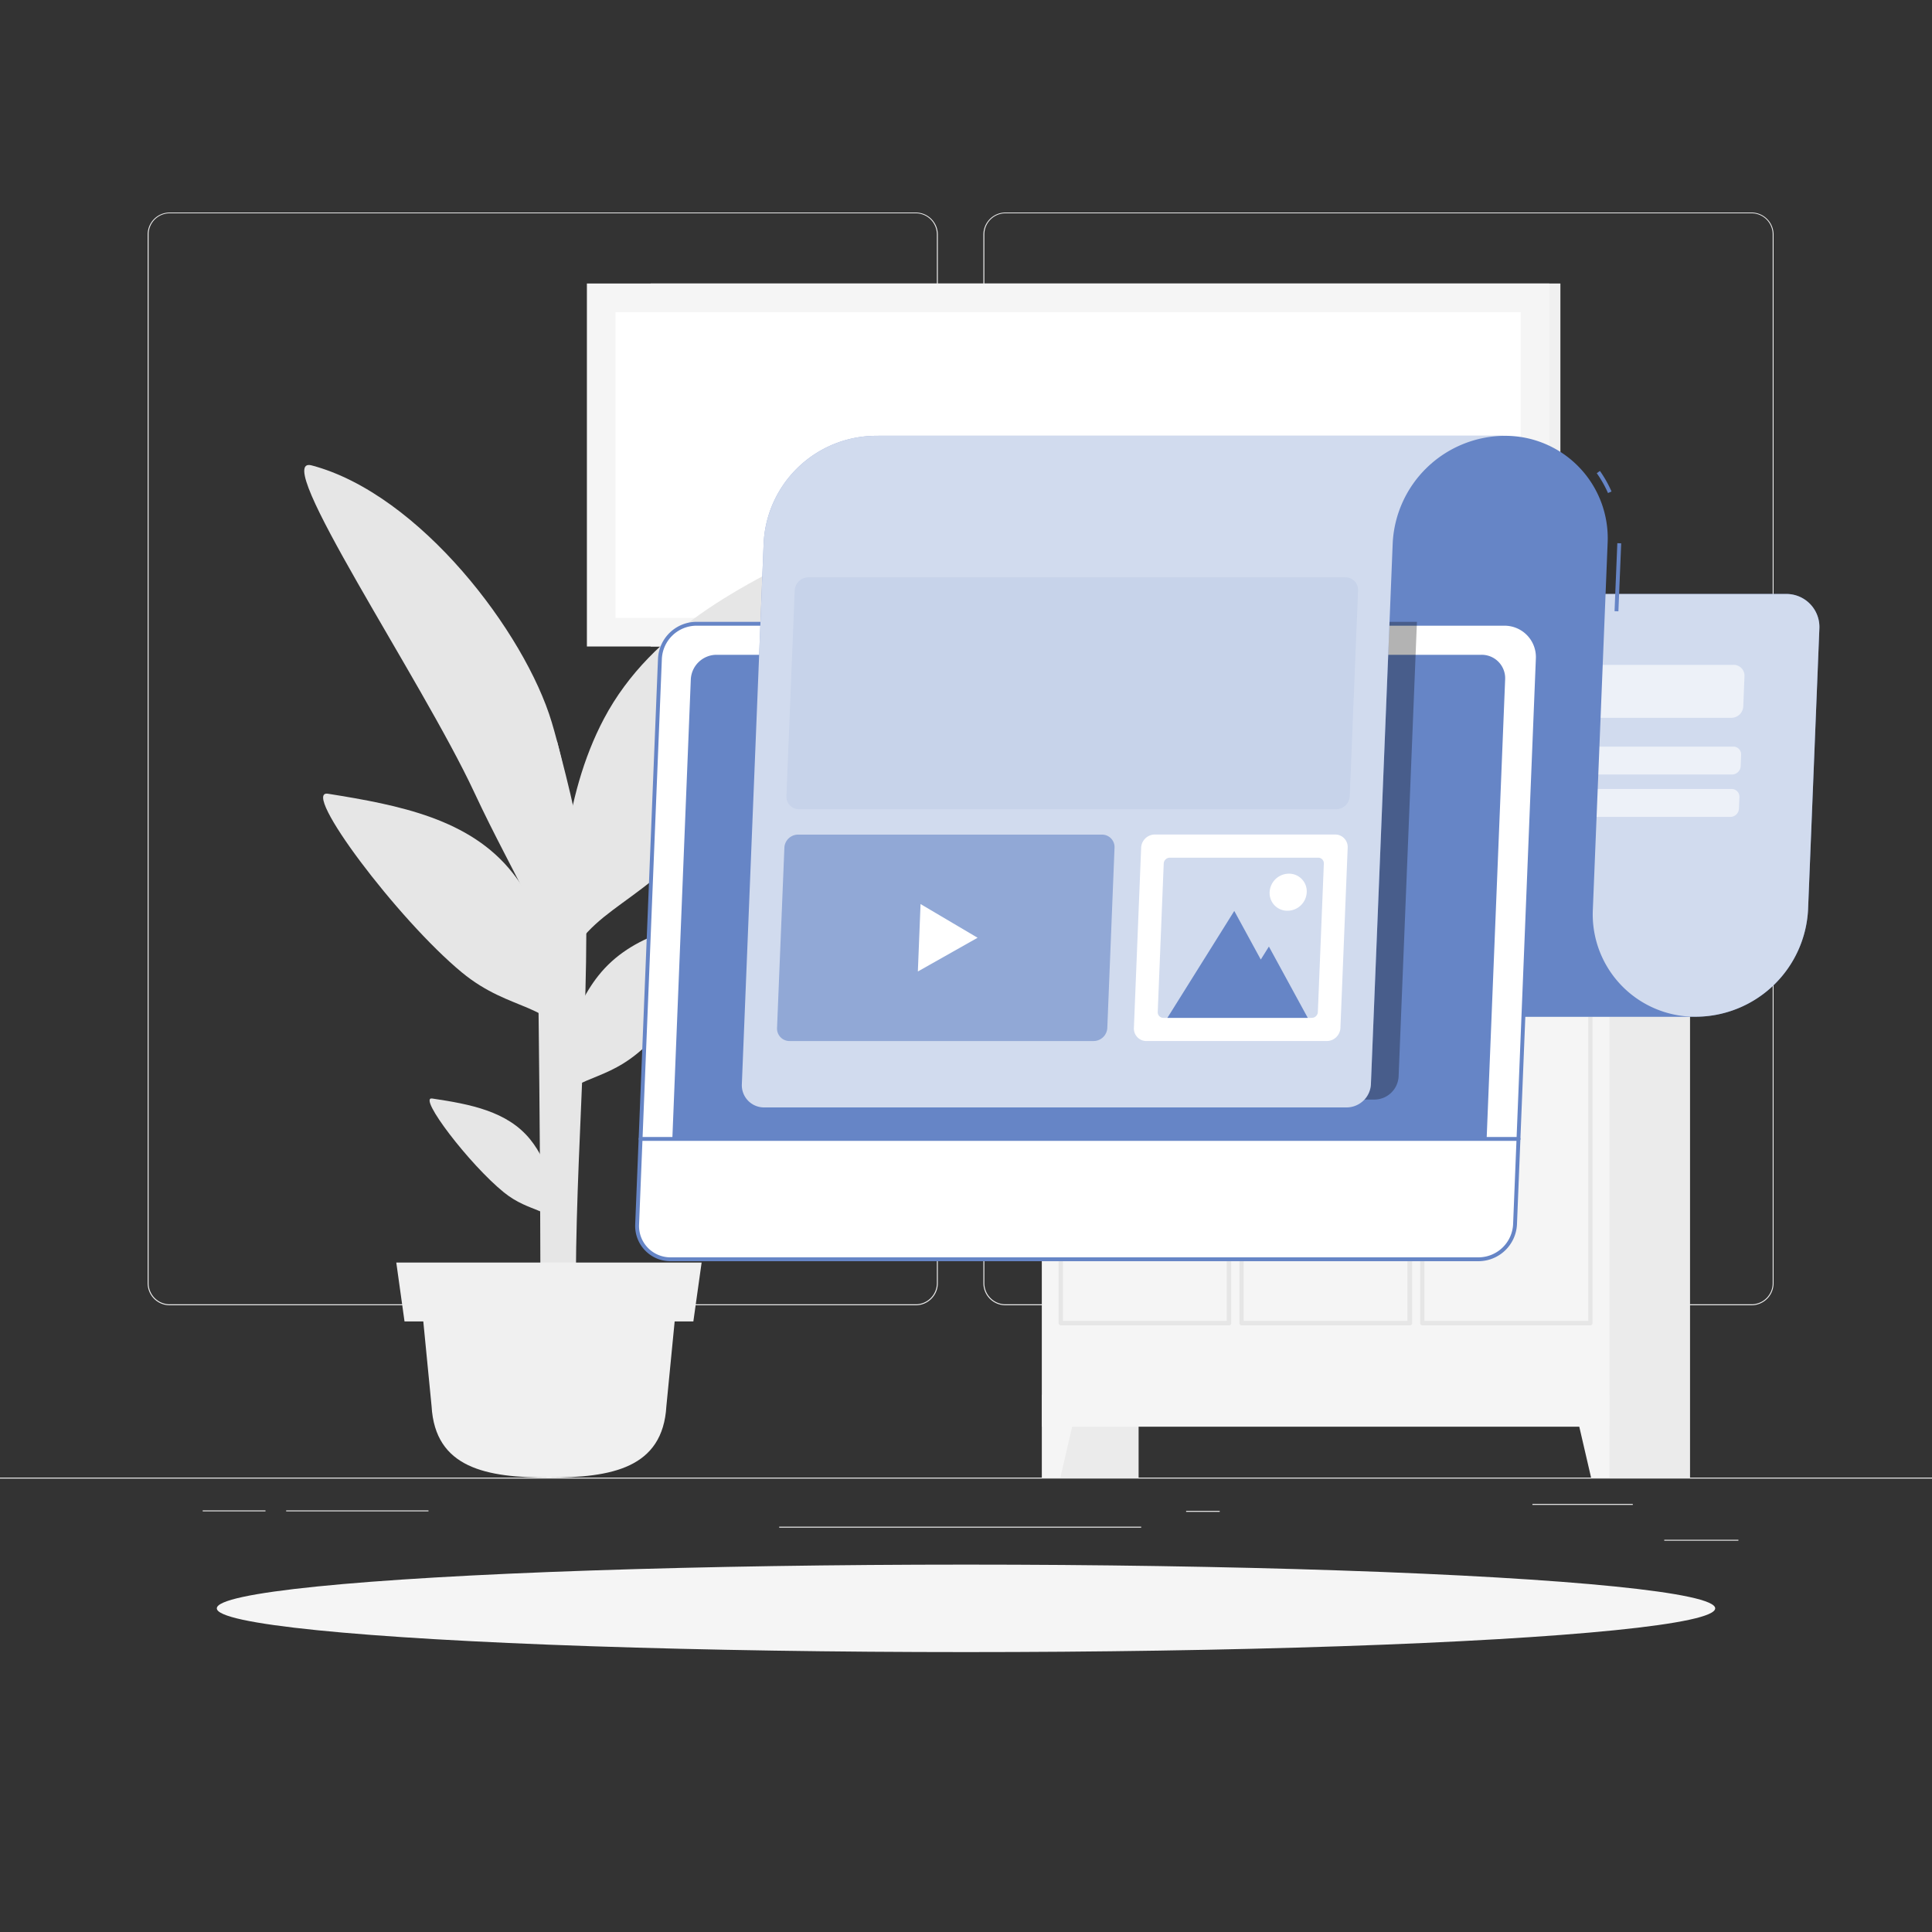
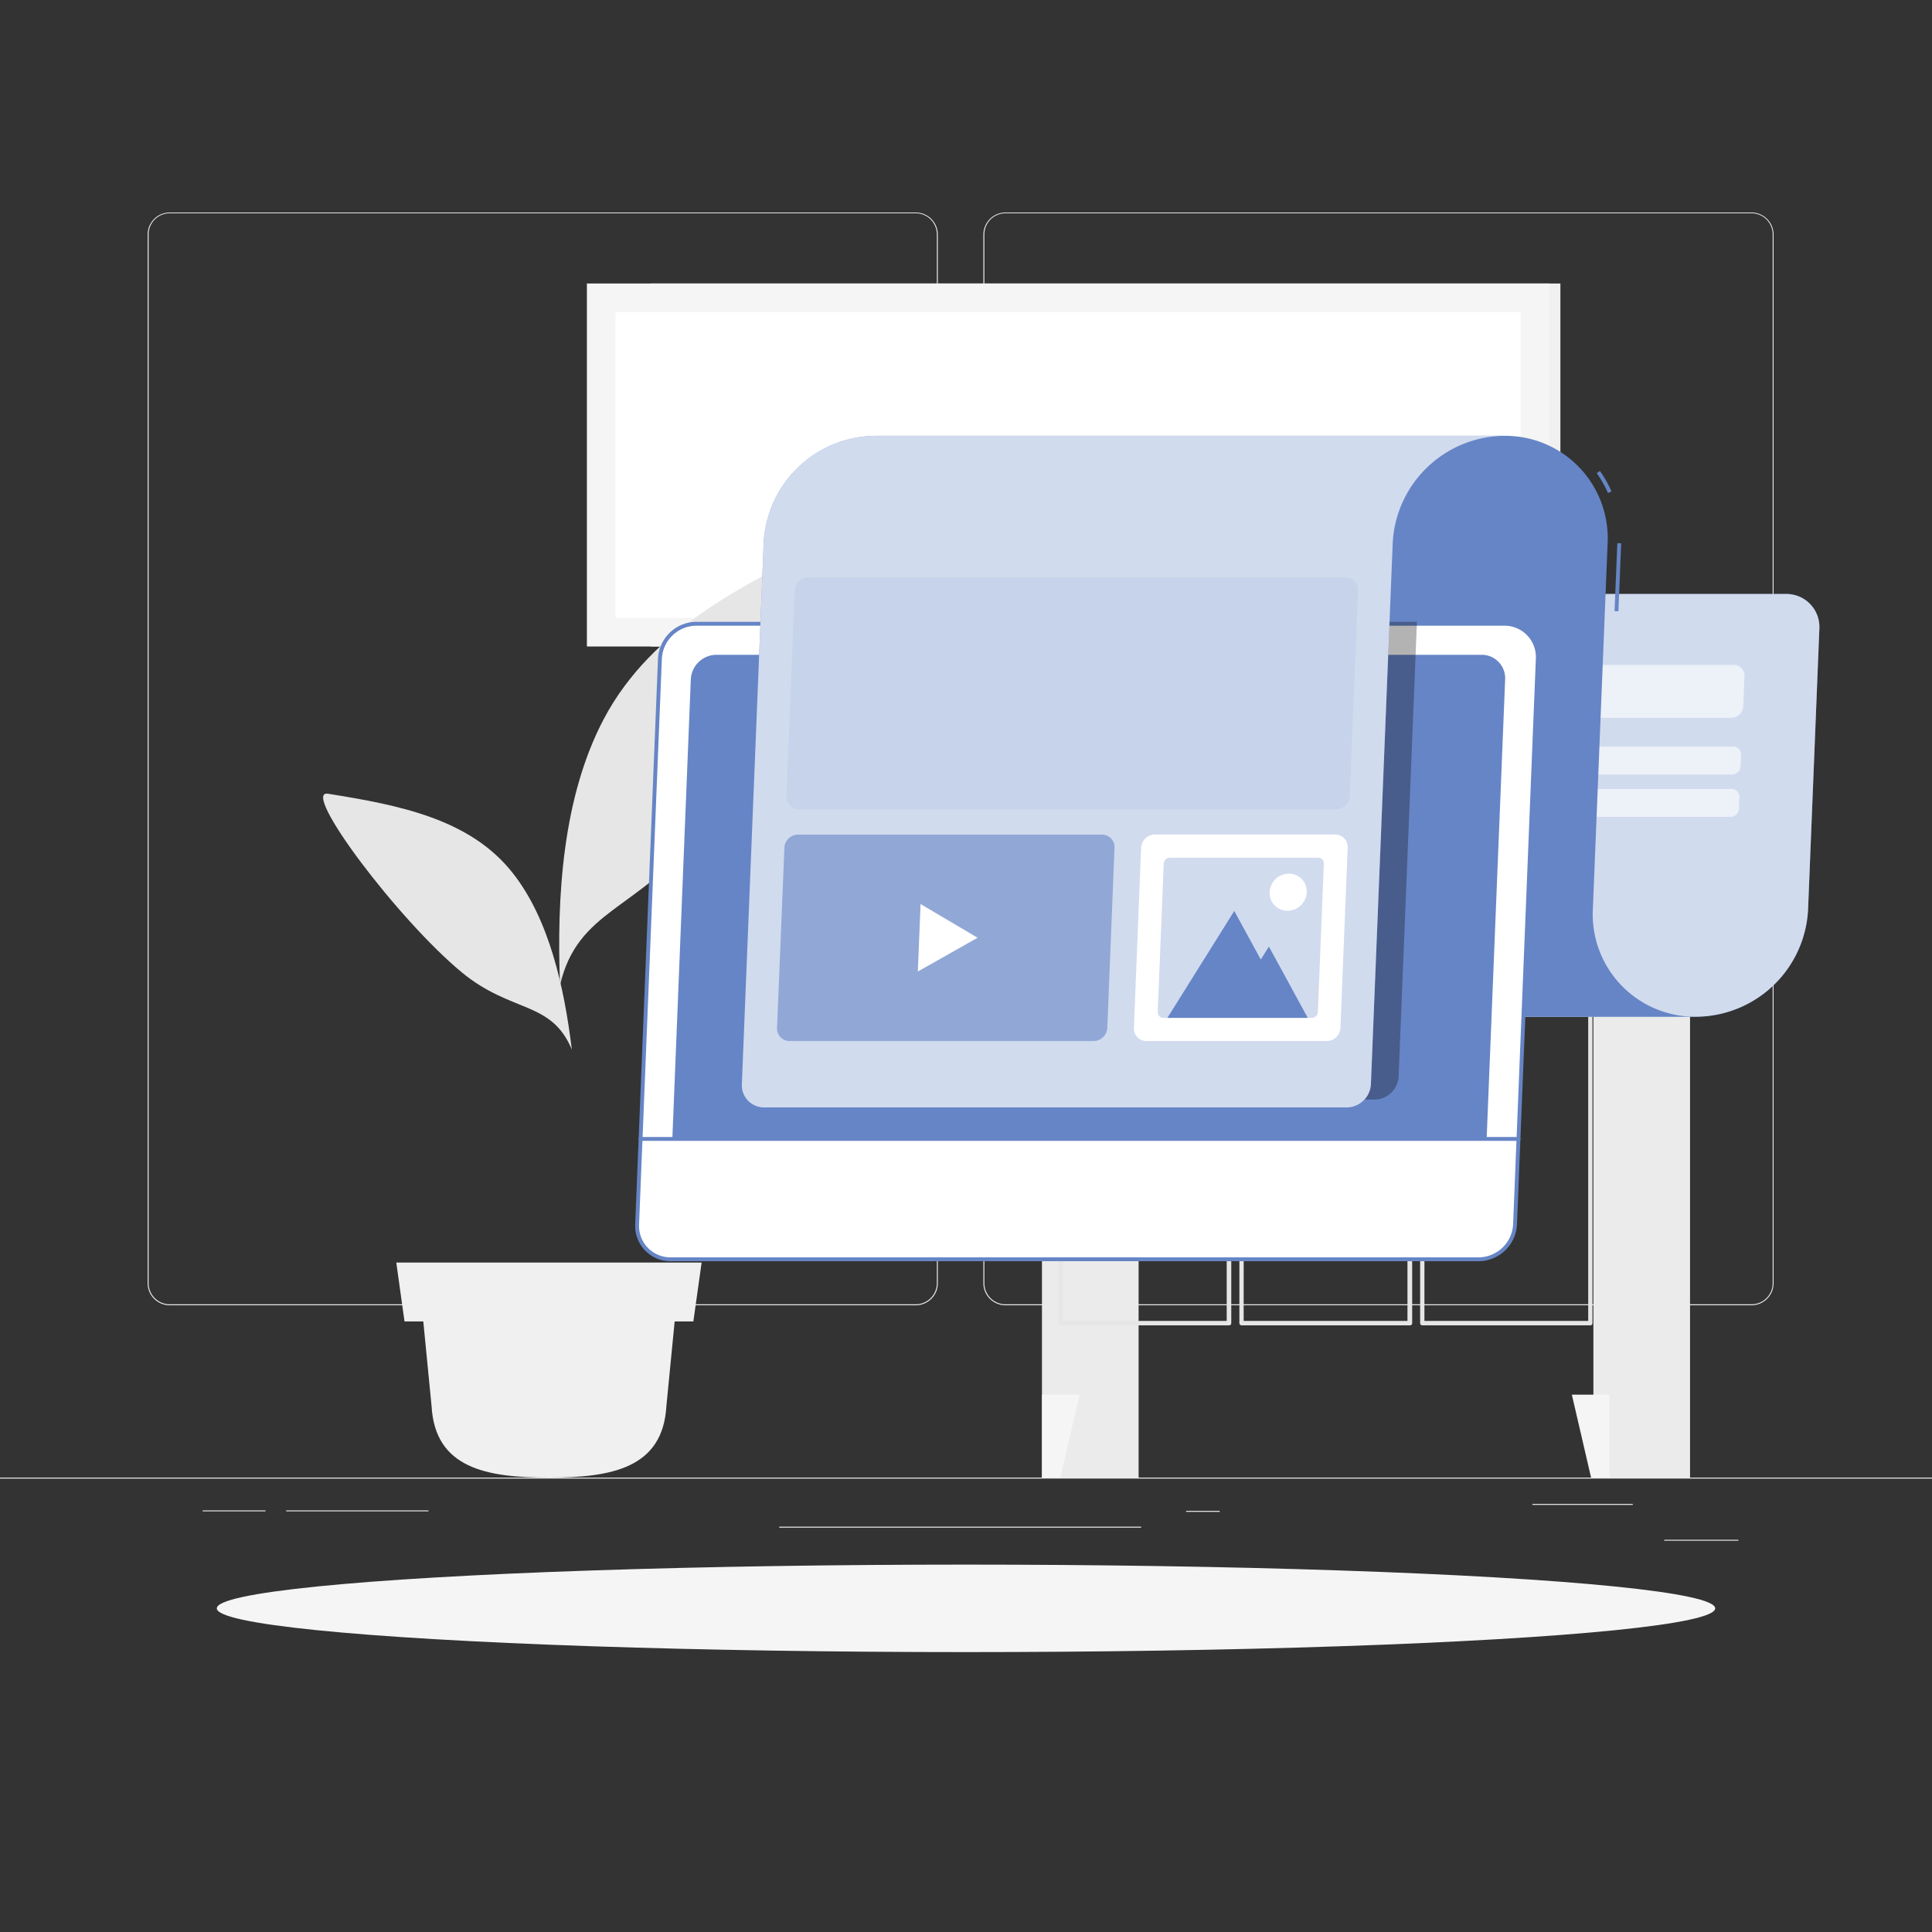
<svg xmlns="http://www.w3.org/2000/svg" viewBox="0 0 500 500">
  <rect x="0" y="0" width="500" height="500" fill="#333333" stroke="none" />
  <path d="M0 382.4h500v.25H0zm396.59 6.81h25.97v.25h-25.97zm-89.62 1.8h8.69v.25h-8.69zm123.74 7.48h19.19v.25h-19.19zm-378.25-7.6h16.25v.25H52.46zm21.6 0h36.83v.25H74.06zm127.6 4.22h93.68v.25h-93.68zM237 337.8H43.91a5.71 5.71 0 0 1-5.7-5.71V60.66a5.71 5.71 0 0 1 5.7-5.66H237a5.71 5.71 0 0 1 5.71 5.71v271.38a5.71 5.71 0 0 1-5.71 5.71M43.91 55.2a5.46 5.46 0 0 0-5.45 5.46v271.43a5.46 5.46 0 0 0 5.45 5.46H237a5.47 5.47 0 0 0 5.46-5.46V60.66A5.47 5.47 0 0 0 237 55.2Zm409.4 282.6h-193.1a5.72 5.72 0 0 1-5.71-5.71V60.66a5.72 5.72 0 0 1 5.71-5.66h193.1a5.71 5.71 0 0 1 5.69 5.66v271.43a5.71 5.71 0 0 1-5.69 5.71M260.21 55.2a5.47 5.47 0 0 0-5.46 5.46v271.43a5.47 5.47 0 0 0 5.46 5.46h193.1a5.47 5.47 0 0 0 5.46-5.46V60.66a5.47 5.47 0 0 0-5.46-5.46Z" style="fill:#ebebeb" />
  <path d="M269.67 223h25.01v159.4h-25.01z" style="fill:#ebebeb" transform="rotate(180 282.17 302.7)" />
  <path d="M274.42 382.4h-4.75v-21.47h9.73z" style="fill:#f5f5f5" />
  <path d="M412.38 223h25.01v159.4h-25.01z" style="fill:#ebebeb" transform="rotate(180 424.88 302.7)" />
-   <path d="M269.67 223h146.86v146.23H269.67z" style="fill:#f5f5f5" transform="rotate(180 343.095 296.115)" />
  <path d="M411.64 343h-43.53a.58.58 0 0 1-.58-.57V230a.58.58 0 0 1 .58-.58h8a.56.56 0 0 1 .47.26 14.6 14.6 0 0 0 3.89 4.09 8.76 8.76 0 0 0 5.06 1.66h8.61c3.33 0 6.5-2 8.94-5.75a.59.59 0 0 1 .48-.26h8a.57.57 0 0 1 .57.58v112.39a.57.57 0 0 1-.49.61m-43-1.15h42.39V230.6h-7.16c-2.64 3.88-6.09 6-9.73 6h-8.61a10 10 0 0 1-5.71-1.86 15.6 15.6 0 0 1-4-4.15h-7.16Zm-3.78 1.15h-43.53a.58.58 0 0 1-.58-.57V230a.58.58 0 0 1 .58-.58h7.6a.59.59 0 0 1 .48.26 14.4 14.4 0 0 0 3.88 4.09 8.8 8.8 0 0 0 5.06 1.66H347c3.32 0 6.5-2 8.94-5.75a.56.56 0 0 1 .47-.26h8.49a.57.57 0 0 1 .57.58v112.39a.57.57 0 0 1-.61.61m-43-1.15h42.39V230.6h-7.61c-2.64 3.88-6.08 6-9.72 6h-8.61a10 10 0 0 1-5.71-1.86 15.7 15.7 0 0 1-4-4.15h-6.7Zm-3.78 1.15h-43.54a.58.58 0 0 1-.57-.57V230a.58.58 0 0 1 .57-.58h7.61a.59.59 0 0 1 .48.26 14.4 14.4 0 0 0 3.88 4.09 8.8 8.8 0 0 0 5.06 1.66h8.61c3.33 0 6.5-2 8.95-5.75a.56.56 0 0 1 .47-.26h8.48a.57.57 0 0 1 .57.58v112.39a.57.57 0 0 1-.57.61m-43-1.15h42.39V230.6h-7.6c-2.64 3.88-6.08 6-9.73 6h-8.61a10 10 0 0 1-5.71-1.86 15.6 15.6 0 0 1-4-4.15h-6.72Z" style="fill:#e6e6e6" />
  <path d="M411.77 382.4h4.75v-21.47h-9.73z" style="fill:#f5f5f5" />
-   <rect width="31.28" height="35.23" x="365.89" y="187.77" rx="4.86" style="fill:#ebebeb" />
  <rect width="24.06" height="27.1" x="386.66" y="195.9" rx="3.74" style="fill:#f5f5f5" />
  <path d="M282.17 214.17s.77 8.83 30.34 8.83 30.33-8.83 30.33-8.83Z" style="fill:#f0f0f0" />
  <path d="M168.39 73.36h235.43v93.94H168.39z" style="fill:#f0f0f0" transform="rotate(180 286.11 120.335)" />
  <path d="M151.9 73.36h249.07v93.94H151.9z" style="fill:#f5f5f5" transform="rotate(180 276.43 120.335)" />
  <path d="M236.86 3.2h79.13v234.26h-79.13z" style="fill:#fff" transform="rotate(-90 276.43 120.33)" />
-   <path d="M149.2 343.31h-9.36c.07-8.08 0-49.35-.65-96.31-.58-43.53-1.62-61-2.5-67.63l7.52 12.63c2.61 9.89 7 26.83 7.33 37.23 1.18 32.77-3.41 79.71-2.34 114.08" style="fill:#e6e6e6" />
  <path d="M156.3 186c12.47-23.54 37.37-35.83 62.82-47.4 10-4.54-18.05 51.8-38.44 77.34-15.84 19.83-31.15 19.39-35.75 39-.88-22.73.62-48.62 11.37-68.94" style="fill:#e6e6e6" />
  <path d="M132.63 225.86c-11-13.92-29.24-17.49-47.73-20.44-7.25-1.17 18 32.5 34.59 46.21 12.92 10.66 23.21 7.28 28.5 20-1.94-16.02-5.84-33.78-15.36-45.77" style="fill:#e6e6e6" />
-   <path d="M154.88 252.47c8.59-10.81 22.72-13.58 37.08-15.88 5.64-.91-14 25.25-26.87 35.91-10 8.28-18 5.65-22.15 15.56 1.51-12.47 4.54-26.27 11.94-35.59m-17.67 42.4c-5.92-7.31-15.56-9.11-25.36-10.58-3.84-.58 9.67 17.1 18.54 24.28 6.88 5.57 12.31 3.73 15.17 10.45-1.1-8.48-3.26-17.86-8.35-24.15m5.58-107.96c-6.9-23.08-34.13-59.07-62.14-66.47-11-2.91 28.53 55.51 42.07 84.58 10.54 22.63 20.45 36.37 21.86 52.59 6.99-20.39 5.1-47.61-1.79-70.7" style="fill:#e6e6e6" />
  <path d="M142.07 382.4c16.13 0 29.47-2.39 30.39-18.5l2.69-27.53H109l2.69 27.53c.91 16.1 14.24 18.5 30.38 18.5" style="fill:#f0f0f0" />
  <path d="M104.69 341.99h74.75l2.14-15.24h-79.02z" style="fill:#f0f0f0" />
  <ellipse cx="250" cy="416.24" rx="193.89" ry="11.32" style="fill:#f5f5f5" />
  <path d="M304 263.13h135a29.21 29.21 0 0 0 28.93-27.81l2.92-72.6a8.54 8.54 0 0 0-8.61-9h-144.9a9.41 9.41 0 0 0-9.33 9l-2.93 72.6a29.2 29.2 0 0 1-28.92 27.81Z" style="fill:#6685c6" />
  <path d="M304 263.13h135a29.21 29.21 0 0 0 28.93-27.81l2.92-72.6a8.54 8.54 0 0 0-8.61-9h-144.9a9.41 9.41 0 0 0-9.33 9l-2.93 72.6a29.2 29.2 0 0 1-28.92 27.81Z" style="fill:#fff;opacity:.7" />
  <path d="M448.1 185.77H328.69a2.81 2.81 0 0 1-2.83-3l.32-7.77a3.08 3.08 0 0 1 3.06-2.94h119.41a2.8 2.8 0 0 1 2.82 2.94l-.31 7.77a3.1 3.1 0 0 1-3.06 3m.21 14.67h-121a2 2 0 0 1-2.06-2.14l.12-2.94a2.25 2.25 0 0 1 2.23-2.14h121a2 2 0 0 1 2 2.14l-.11 2.94a2.26 2.26 0 0 1-2.18 2.14m-.44 10.98h-121a2 2 0 0 1-2.05-2.15l.12-2.94a2.24 2.24 0 0 1 2.22-2.14h121a2 2 0 0 1 2 2.14l-.12 2.94a2.24 2.24 0 0 1-2.17 2.15" style="fill:#fff;opacity:.6" />
  <path d="M416.15 127.6a29.3 29.3 0 0 0-2.91-5.14l.82-.58a29.7 29.7 0 0 1 3 5.32Z" style="fill:#6685c6" />
  <path d="M409.89 148.89h17.61v1h-17.61z" style="fill:#6685c6" transform="rotate(-87.65 418.7 149.387)" />
  <path d="m412.23 235.32 3.82-94.72a26.51 26.51 0 0 0-26.69-27.81H226.59a26.5 26.5 0 0 1 26.69 27.81l-3.81 94.72c-.62 15.36 18.66 27.81 34 27.81h155.45a26.5 26.5 0 0 1-26.69-27.81" style="fill:#6685c6" />
  <path d="M382.68 325.9H173.57a8.62 8.62 0 0 1-8.68-9l5.9-146.39a9.49 9.49 0 0 1 9.4-9H389.3a8.62 8.62 0 0 1 8.68 9l-5.89 146.39a9.51 9.51 0 0 1-9.41 9" style="fill:#fff" />
  <path d="M382.68 326.4H173.57a9.13 9.13 0 0 1-9.18-9.56l5.9-146.39a10 10 0 0 1 9.9-9.52H389.3a9.11 9.11 0 0 1 9.18 9.56l-5.89 146.39a10 10 0 0 1-9.91 9.52M180.19 161.93a9 9 0 0 0-8.9 8.56l-5.9 146.39a8.12 8.12 0 0 0 8.18 8.52h209.11a9 9 0 0 0 8.91-8.56l5.89-146.39a8.12 8.12 0 0 0-8.18-8.52Z" style="fill:#6685c6" />
  <path d="M383.41 169.46h-198a6.69 6.69 0 0 0-6.63 6.37L174 294.75h210.74l4.79-118.92a6.07 6.07 0 0 0-6.12-6.37" style="fill:#6685c6" />
  <path d="m203.93 160.93-4.73 117.64a5.73 5.73 0 0 0 5.78 6H355.7a6.31 6.31 0 0 0 6.26-6l4.74-117.64Z" style="opacity:.3" />
  <path d="M361.55 112.79h-135a29.19 29.19 0 0 0-28.92 27.81l-5.64 140a5.74 5.74 0 0 0 5.78 6h150.76a6.32 6.32 0 0 0 6.26-6l5.64-140a29.21 29.21 0 0 1 28.93-27.81Z" style="fill:#6685c6" />
  <path d="M361.55 112.79h-135a29.19 29.19 0 0 0-28.92 27.81l-5.64 140a5.74 5.74 0 0 0 5.78 6h150.76a6.32 6.32 0 0 0 6.26-6l5.64-140a29.21 29.21 0 0 1 28.93-27.81Z" style="fill:#fff;opacity:.7" />
  <path d="M393 295.25H165.78a.5.5 0 1 1 0-1H393a.5.5 0 0 1 0 1" style="fill:#6685c6" />
  <path d="M345.79 209.42h-139a3.24 3.24 0 0 1-3.26-3.39l2.15-53.23a3.55 3.55 0 0 1 3.52-3.38h139a3.23 3.23 0 0 1 3.26 3.38l-2.15 53.2a3.55 3.55 0 0 1-3.52 3.42" style="fill:#6685c6;opacity:.1" />
  <path d="M283 269.42h-78.65a3.23 3.23 0 0 1-3.25-3.42l1.9-46.64a3.55 3.55 0 0 1 3.5-3.36h78.69a3.23 3.23 0 0 1 3.25 3.39L286.57 266a3.57 3.57 0 0 1-3.57 3.42" style="fill:#6685c6;opacity:.6" />
  <path d="m253 242.69-14.76-8.72-.7 17.45zm90.37 26.73h-46.66a3.24 3.24 0 0 1-3.26-3.39l1.88-46.67a3.57 3.57 0 0 1 3.53-3.39h46.66a3.24 3.24 0 0 1 3.26 3.39L346.9 266a3.56 3.56 0 0 1-3.53 3.42" style="fill:#fff" />
  <path d="m299.62 261.9 1.55-38.41a1.59 1.59 0 0 1 1.57-1.52h38.42a1.45 1.45 0 0 1 1.45 1.52l-1.55 38.41a1.58 1.58 0 0 1-1.57 1.52h-38.42a1.45 1.45 0 0 1-1.45-1.52" style="fill:#6685c6;opacity:.3" />
  <path d="m328.39 244.97-2.1 3.36-6.86-12.58-17.31 27.67h36.33z" style="fill:#6685c6" />
  <path d="M338.18 230.9a5 5 0 0 1-5 4.8 4.57 4.57 0 0 1-4.6-4.8 5 5 0 0 1 5-4.79 4.57 4.57 0 0 1 4.6 4.79" style="fill:#fff" />
</svg>